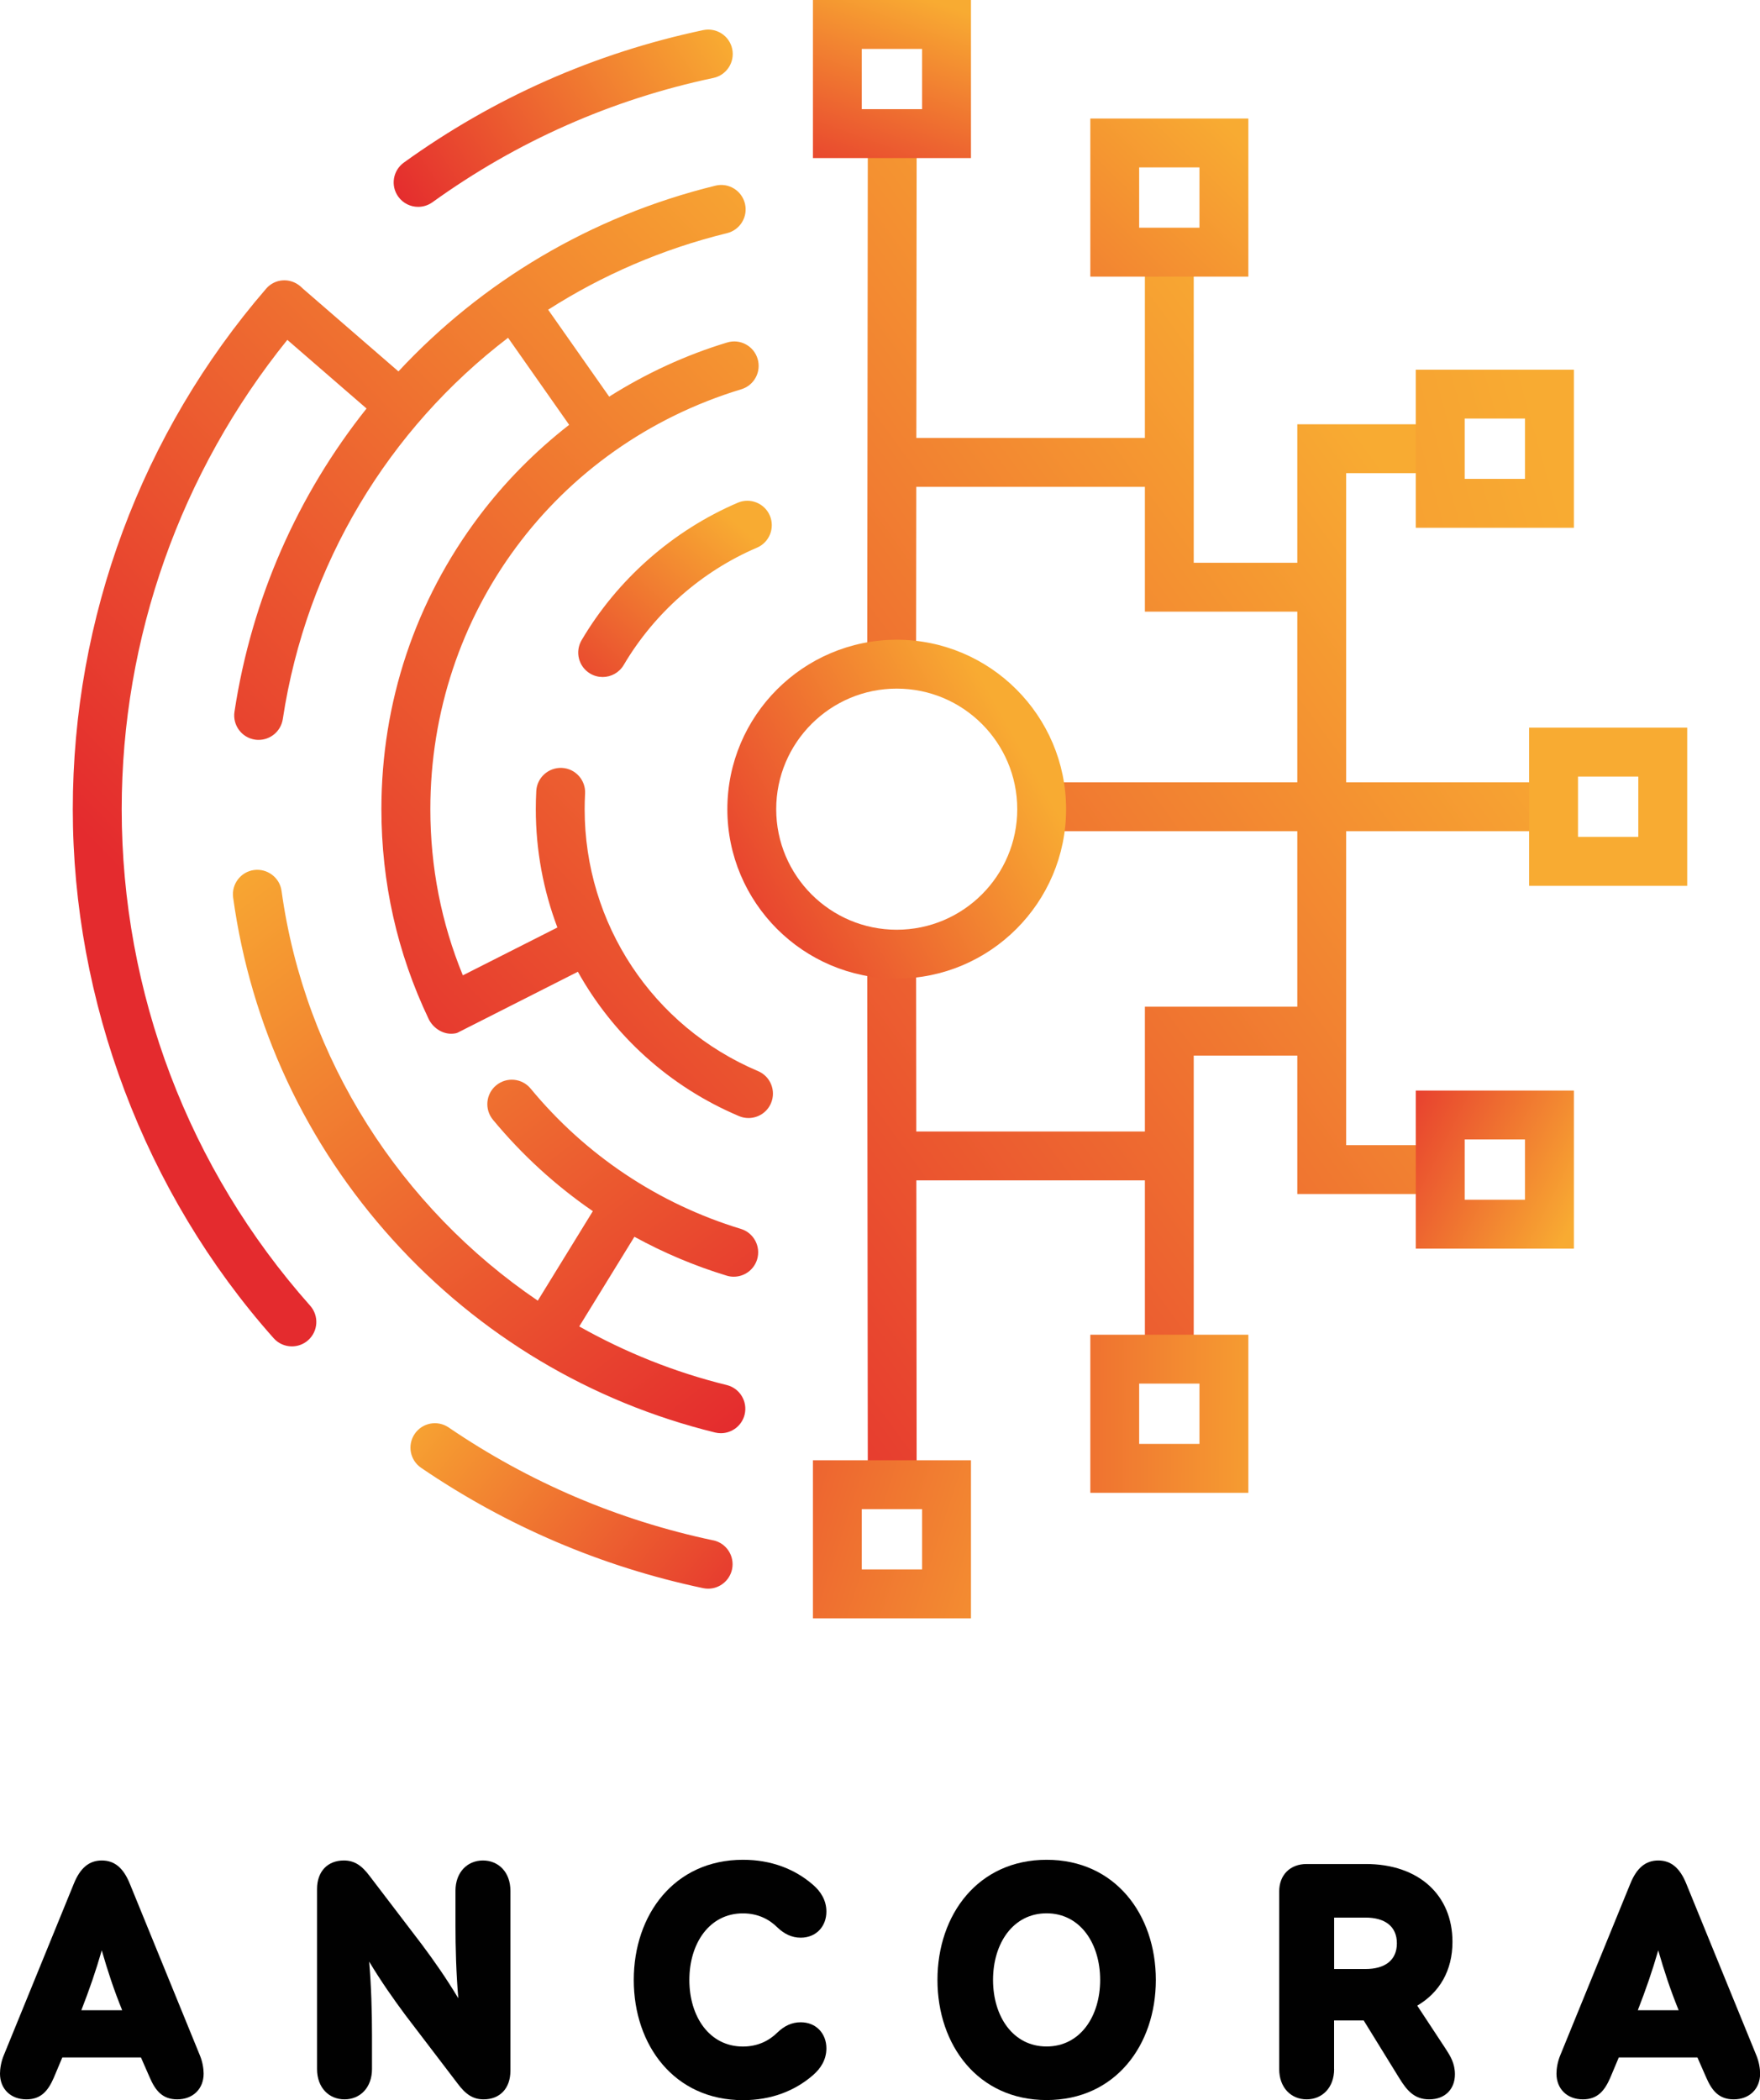
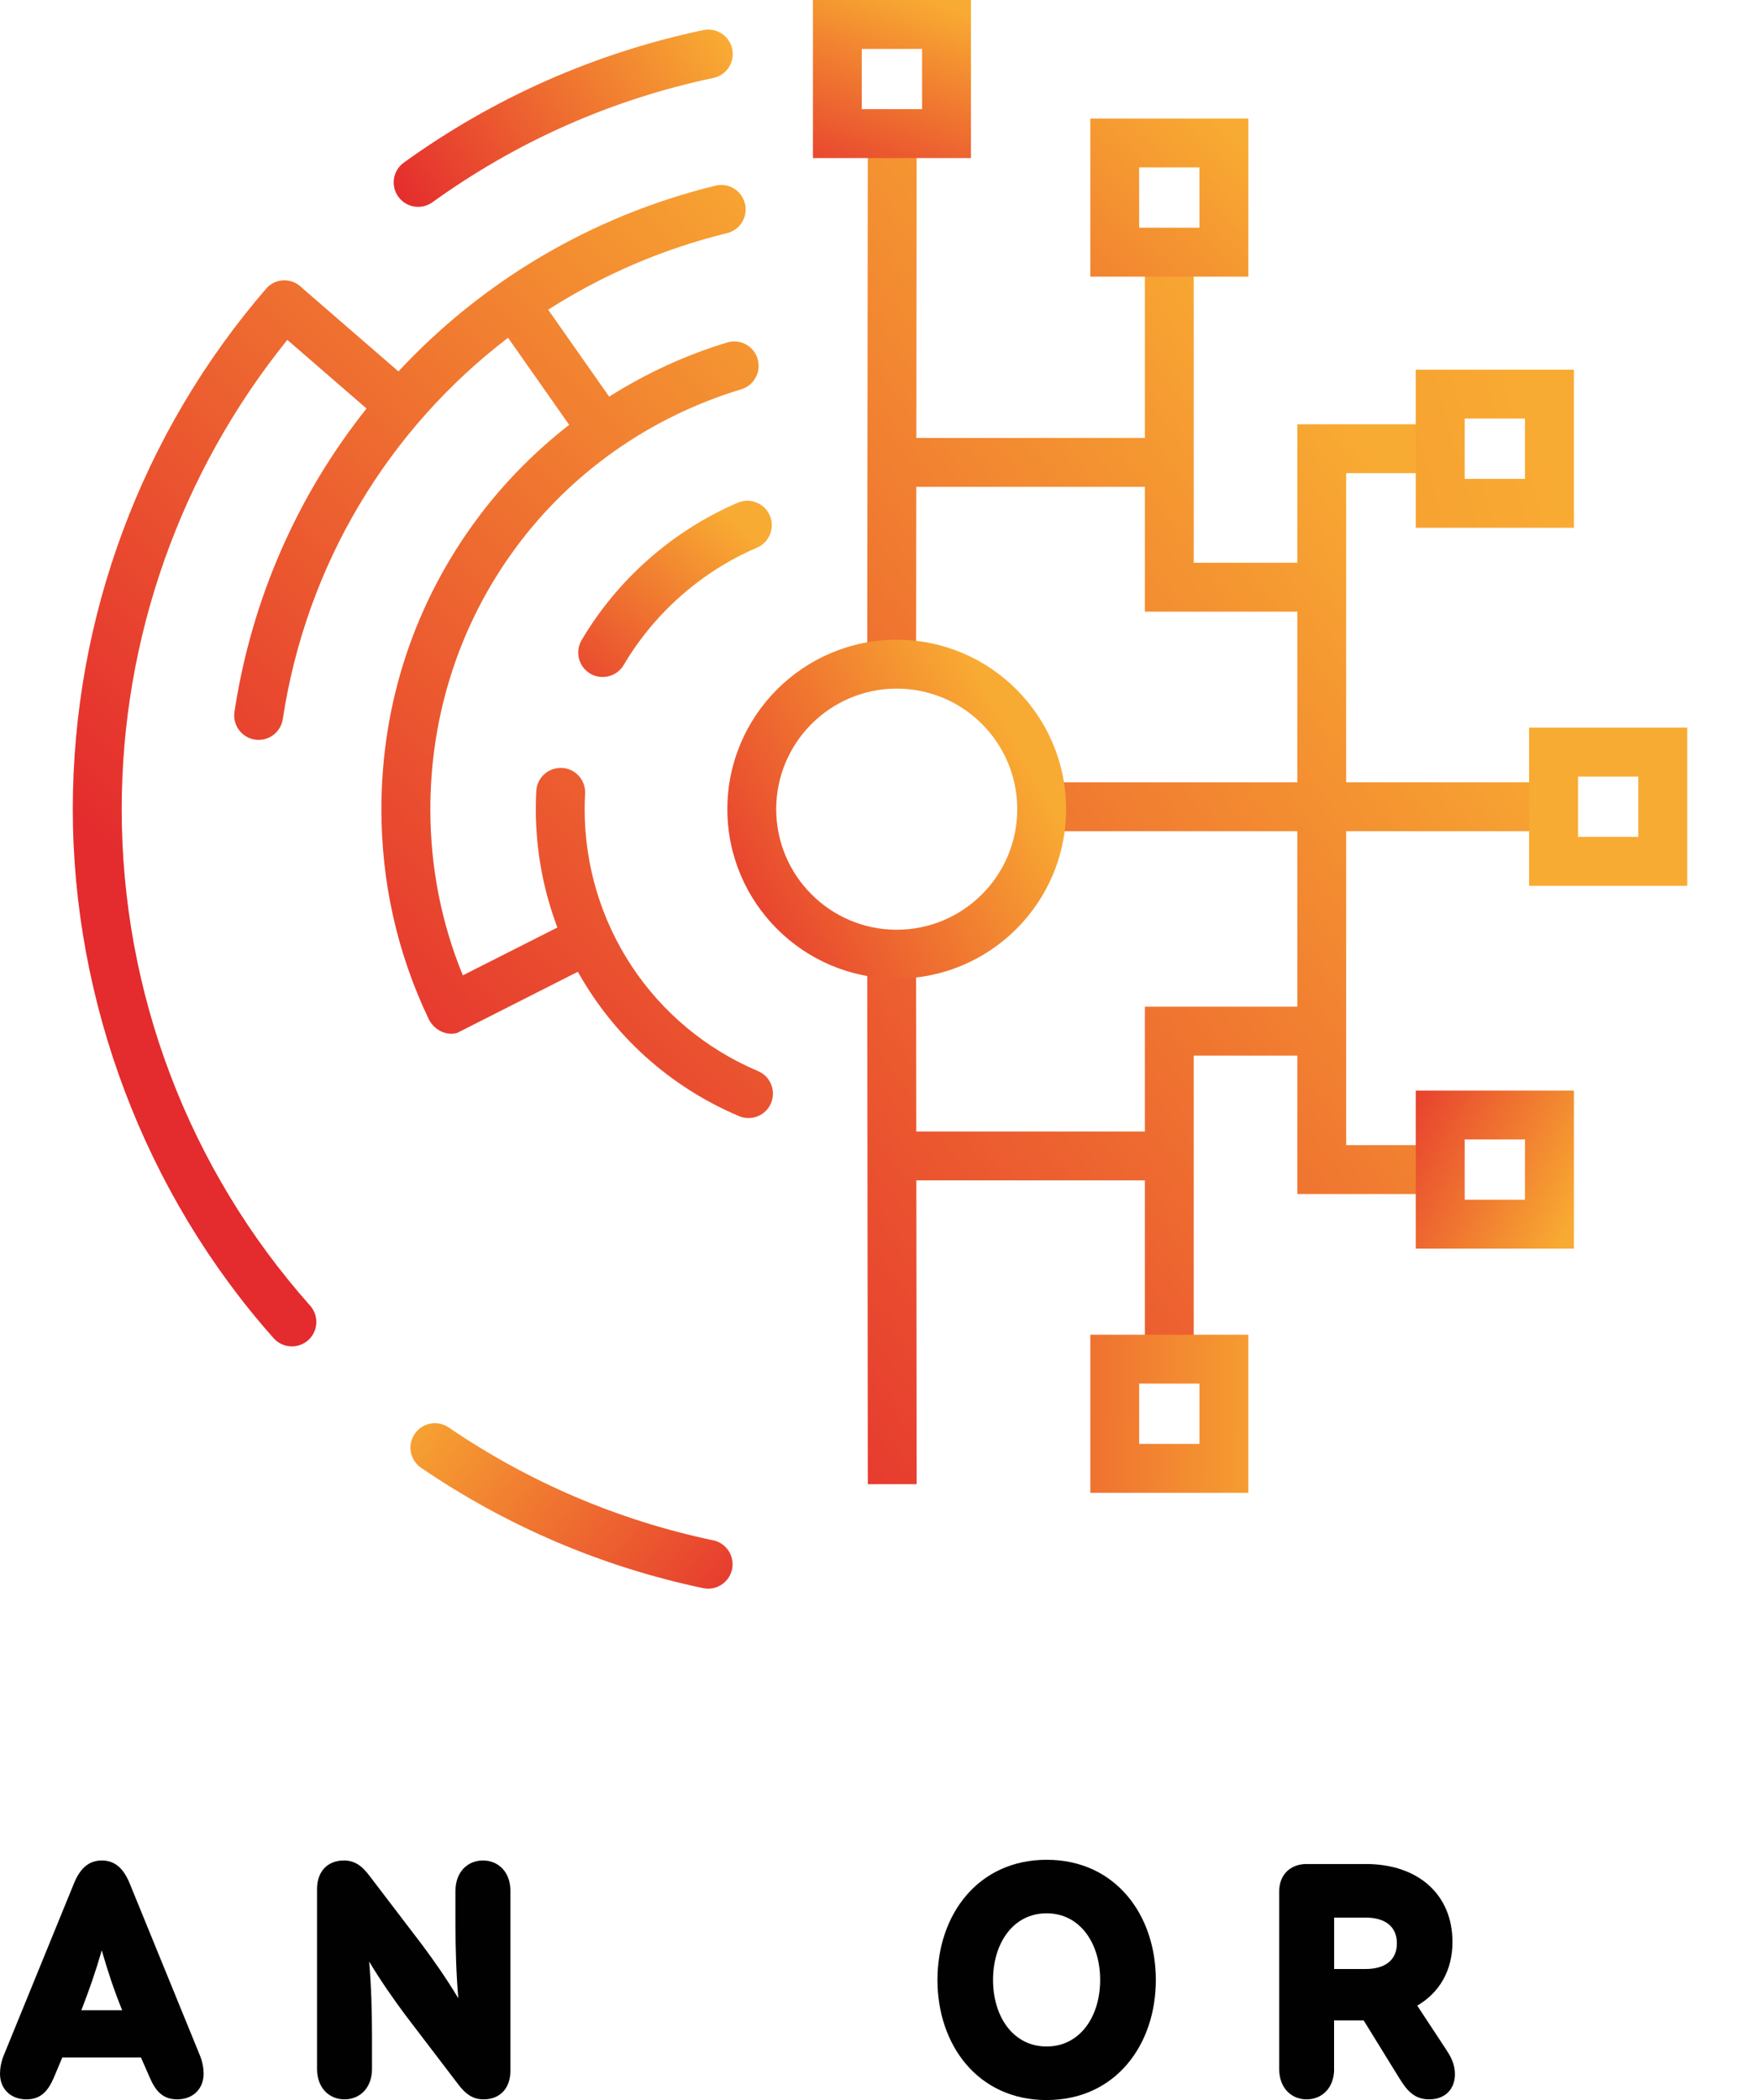
<svg xmlns="http://www.w3.org/2000/svg" xmlns:xlink="http://www.w3.org/1999/xlink" id="Calque_1" viewBox="0 0 329.3 392.8">
  <defs>
    <style>.cls-1{fill:url(#linear-gradient);}.cls-2{fill:#010101;}.cls-3{fill:url(#linear-gradient-8);}.cls-4{fill:url(#linear-gradient-9);}.cls-5{fill:url(#linear-gradient-3);}.cls-6{fill:url(#linear-gradient-4);}.cls-7{fill:url(#linear-gradient-2);}.cls-8{fill:url(#linear-gradient-6);}.cls-9{fill:url(#linear-gradient-7);}.cls-10{fill:url(#linear-gradient-5);}.cls-11{fill:url(#linear-gradient-14);}.cls-12{fill:url(#linear-gradient-13);}.cls-13{fill:url(#linear-gradient-12);}.cls-14{fill:url(#linear-gradient-10);}.cls-15{fill:url(#linear-gradient-11);}</style>
    <linearGradient id="linear-gradient" x1="261.46" y1="90.87" x2="32.5" y2="258.51" gradientUnits="userSpaceOnUse">
      <stop offset="0" stop-color="#f8ab32" />
      <stop offset=".77" stop-color="#e42b2e" />
    </linearGradient>
    <linearGradient id="linear-gradient-2" x1="190.35" y1="138.57" x2="127.33" y2="174.25" gradientUnits="userSpaceOnUse">
      <stop offset="0" stop-color="#f8ab32" />
      <stop offset="1" stop-color="#e42b2e" />
    </linearGradient>
    <linearGradient id="linear-gradient-3" x1="262.37" y1="151.78" x2="144.94" y2="154.48" xlink:href="#linear-gradient-2" />
    <linearGradient id="linear-gradient-4" x1="172.5" y1="-.66" x2="156.88" y2="42.29" xlink:href="#linear-gradient-2" />
    <linearGradient id="linear-gradient-5" x1="288.82" y1="81.35" x2="-82.04" y2="186.3" xlink:href="#linear-gradient-2" />
    <linearGradient id="linear-gradient-6" x1="243.99" y1="264.62" x2="154.13" y2="263.96" xlink:href="#linear-gradient-2" />
    <linearGradient id="linear-gradient-7" x1="230.79" y1="24.59" x2="145.39" y2="112.46" xlink:href="#linear-gradient-2" />
    <linearGradient id="linear-gradient-8" x1="210.8" y1="302.11" x2="99.65" y2="266.17" xlink:href="#linear-gradient-2" />
    <linearGradient id="linear-gradient-9" x1="295.26" y1="226.69" x2="255.07" y2="206.23" xlink:href="#linear-gradient-2" />
    <linearGradient id="linear-gradient-10" x1="78.04" y1="257.98" x2="139.8" y2="308.63" xlink:href="#linear-gradient-2" />
    <linearGradient id="linear-gradient-11" x1="133.45" y1="3.87" x2="76.07" y2="40.93" xlink:href="#linear-gradient-2" />
    <linearGradient id="linear-gradient-12" x1="47.79" y1="154.35" x2="135.91" y2="269.52" xlink:href="#linear-gradient-2" />
    <linearGradient id="linear-gradient-13" x1="137.05" y1="97.14" x2="101.88" y2="137.21" xlink:href="#linear-gradient-2" />
    <linearGradient id="linear-gradient-14" x1="173.94" y1="56.24" x2="42.01" y2="183.48" xlink:href="#linear-gradient-2" />
  </defs>
  <g>
    <polygon class="cls-1" points="291.81 155.47 291.81 146.32 251.87 146.32 251.87 88.5 269.48 88.5 269.48 79.36 242.73 79.36 242.73 105.26 223.35 105.26 223.35 48.58 214.21 48.58 214.21 81.91 171.45 81.91 171.51 25.1 162.37 25.09 162.26 125.95 171.4 125.96 171.44 91.06 214.21 91.06 214.21 114.4 242.73 114.4 242.73 146.32 191.47 146.32 191.47 155.47 242.73 155.47 242.73 188.29 214.21 188.29 214.21 211.64 171.44 211.64 171.4 176.74 162.26 176.75 162.37 277.61 171.51 277.6 171.45 220.78 214.21 220.78 214.21 252.81 223.35 252.81 223.35 197.44 242.73 197.44 242.73 223.34 269.48 223.34 269.48 214.19 251.87 214.19 251.87 155.47 291.81 155.47" />
    <path class="cls-7" d="M167.78,183.04c-17.48,0-31.69-14.22-31.69-31.69s14.22-31.69,31.69-31.69,31.69,14.22,31.69,31.69-14.22,31.69-31.69,31.69Zm0-54.24c-12.43,0-22.55,10.11-22.55,22.55s10.11,22.55,22.55,22.55,22.55-10.11,22.55-22.55-10.11-22.55-22.55-22.55Z" />
    <path class="cls-5" d="M315.68,165.68h-29.58v-29.58h29.58v29.58Zm-20.43-9.15h11.28v-11.28h-11.28v11.28Z" />
    <path class="cls-6" d="M181.67,29.57h-29.57V0h29.57V29.57Zm-20.43-9.15h11.28V9.15h-11.28v11.28Z" />
    <path class="cls-10" d="M294.48,98.72h-29.58v-29.57h29.58v29.57Zm-20.43-9.15h11.28v-11.28h-11.28v11.28Z" />
    <path class="cls-8" d="M233.57,279.22h-29.57v-29.57h29.57v29.57Zm-20.43-9.15h11.28v-11.28h-11.28v11.28Z" />
    <path class="cls-9" d="M233.57,51.74h-29.57V22.17h29.57v29.57Zm-20.43-9.15h11.28v-11.28h-11.28v11.28Z" />
-     <path class="cls-3" d="M181.67,302.7h-29.57v-29.57h29.57v29.57Zm-20.43-9.15h11.28v-11.28h-11.28v11.28Z" />
    <path class="cls-4" d="M294.48,233.55h-29.58v-29.57h29.58v29.57Zm-20.43-9.15h11.28v-11.28h-11.28v11.28Z" />
    <g>
      <path class="cls-14" d="M133.43,288.11c-17.78-3.76-34.43-10.86-49.49-21.12-2.09-1.42-4.93-.88-6.35,1.21-1.42,2.09-.88,4.93,1.21,6.35,16.05,10.93,33.8,18.5,52.75,22.5,.32,.07,.64,.1,.95,.1,2.11,0,4.01-1.48,4.47-3.63,.52-2.47-1.06-4.9-3.53-5.42Z" />
      <path class="cls-15" d="M78.24,38.69c.93,0,1.86-.28,2.67-.86,15.84-11.4,33.52-19.23,52.56-23.25,2.47-.52,4.05-2.95,3.53-5.42-.52-2.47-2.95-4.04-5.42-3.53-20.29,4.29-39.14,12.62-56.02,24.78-2.05,1.48-2.52,4.33-1.04,6.38,.89,1.24,2.29,1.9,3.71,1.9Z" />
-       <path class="cls-13" d="M138.63,229.86c-15.42-4.69-29.03-13.76-39.35-26.25-1.61-1.95-4.49-2.22-6.44-.61-1.95,1.61-2.22,4.49-.61,6.44,5.46,6.6,11.75,12.33,18.69,17.1l-10.3,16.74c-25.6-17.37-43.6-45.15-47.94-76.64-.34-2.5-2.67-4.24-5.15-3.91-2.5,.34-4.25,2.65-3.91,5.15,3.29,23.94,13.63,46.08,29.9,64.05,16.16,17.85,37,30.3,60.27,36.01,.37,.09,.73,.13,1.09,.13,2.06,0,3.93-1.4,4.44-3.48,.6-2.45-.9-4.93-3.35-5.53-9.77-2.4-19.03-6.13-27.59-10.96l10.32-16.77c5.46,2.99,11.23,5.44,17.26,7.27,.44,.14,.89,.2,1.33,.2,1.96,0,3.77-1.27,4.37-3.24,.73-2.42-.63-4.97-3.05-5.71Z" />
      <path class="cls-12" d="M138.04,94.03c-12.13,5.19-22.51,14.32-29.22,25.71-1.28,2.18-.56,4.98,1.62,6.26,.73,.43,1.53,.63,2.32,.63,1.57,0,3.09-.81,3.94-2.25,5.73-9.72,14.58-17.52,24.93-21.94,2.32-.99,3.4-3.68,2.41-6-.99-2.32-3.68-3.4-6-2.41Z" />
      <path class="cls-11" d="M141.85,200.35c-19.72-8.33-32.46-27.57-32.46-49,0-.98,.03-1.95,.08-2.91,.14-2.52-1.8-4.68-4.32-4.81-2.51-.12-4.68,1.8-4.81,4.32-.06,1.12-.09,2.27-.09,3.4,0,7.72,1.42,15.2,4.04,22.13l-17.69,8.95c-4.04-9.84-6.08-20.28-6.08-31.09,0-36.43,23.38-67.99,58.18-78.53,2.42-.73,3.78-3.29,3.05-5.7-.73-2.42-3.29-3.79-5.7-3.05-7.77,2.35-15.2,5.79-22.07,10.13l-11.42-16.26c10.1-6.46,21.36-11.35,33.47-14.32,2.45-.6,3.95-3.08,3.35-5.53-.6-2.45-3.07-3.96-5.53-3.35-23.32,5.71-43.72,17.99-59.3,34.74l-17.76-15.38s-.38-.35-.58-.53c-1.91-1.65-4.76-1.48-6.41,.43C26.47,81,13.62,115.57,13.62,151.35s13.34,71.69,37.57,98.94c.9,1.02,2.16,1.54,3.42,1.54,1.08,0,2.17-.38,3.04-1.15,1.89-1.68,2.06-4.57,.38-6.46-22.74-25.58-35.26-58.56-35.26-92.87,0-32.02,10.99-63,30.99-87.78l14.82,12.84c-12.78,16.04-21.48,35.45-24.71,56.72-.38,2.5,1.34,4.83,3.83,5.21,.23,.04,.46,.05,.69,.05,2.22,0,4.17-1.62,4.52-3.89,4.41-29.02,19.83-54.28,42.15-71.32l11.43,16.28c-6.31,4.92-12,10.65-16.83,17.06-11.97,15.89-18.3,34.85-18.3,54.83,0,13.73,2.97,26.93,8.83,39.22,.78,1.64,2.48,2.78,4.19,2.78,.4,0,.86-.04,1.19-.17l22.55-11.42c6.62,11.86,17.07,21.47,30.15,27,.58,.25,1.18,.36,1.78,.36,1.78,0,3.48-1.05,4.21-2.79,.98-2.33-.11-5.01-2.43-5.99Z" />
    </g>
  </g>
  <g>
    <path class="cls-2" d="M11.66,384.83l-1.58,3.76c-1.06,2.44-2.37,4.08-5.14,4.08-2.97,0-4.94-1.98-4.94-4.81,0-.92,.2-2.24,.73-3.49l13.11-32.1c1.19-2.9,2.84-4.28,5.21-4.28s4.02,1.38,5.21,4.28l13.11,32.1c.53,1.25,.73,2.57,.73,3.49,0,2.83-1.98,4.81-4.94,4.81-2.77,0-4.09-1.65-5.14-4.08l-1.65-3.76H11.66Zm7.38-20.03c-1.12,3.89-2.31,7.31-3.82,11.2h7.64c-1.58-3.89-2.7-7.31-3.82-11.2Z" />
    <path class="cls-2" d="M85.22,359.92v-6.26c0-3.49,2.24-5.67,5.14-5.67s5.14,2.17,5.14,5.67v33.67c0,3.3-1.98,5.34-5.01,5.34-1.98,0-3.36-.92-4.88-2.97l-9.75-12.78c-2.3-3.1-4.48-6.19-6.79-10.02,.4,4.68,.53,9.42,.53,13.84v6.26c0,3.49-2.24,5.67-5.14,5.67s-5.14-2.17-5.14-5.67v-33.67c0-3.3,1.98-5.34,5.01-5.34,1.98,0,3.36,.92,4.88,2.97l9.75,12.78c2.31,3.1,4.48,6.19,6.79,10.02-.4-4.68-.53-9.42-.53-13.84Z" />
-     <path class="cls-2" d="M118.58,370.33c0-12.19,7.58-22.47,20.43-22.47,5.27,0,9.69,1.71,13.11,4.68,1.45,1.25,2.5,2.9,2.5,5.01,0,2.77-1.91,4.88-4.81,4.88-1.71,0-3.1-.73-4.35-1.91-1.45-1.45-3.56-2.64-6.46-2.64-6.26,0-10.02,5.6-10.02,12.46s3.76,12.45,10.02,12.45c2.9,0,5.01-1.19,6.46-2.63,1.25-1.19,2.64-1.91,4.35-1.91,2.9,0,4.81,2.11,4.81,4.88,0,2.11-1.06,3.76-2.5,5.01-3.43,2.97-7.84,4.68-13.11,4.68-12.85,0-20.43-10.28-20.43-22.47Z" />
    <path class="cls-2" d="M175.4,370.33c0-12.19,7.58-22.47,20.43-22.47s20.43,10.28,20.43,22.47-7.58,22.47-20.43,22.47-20.43-10.28-20.43-22.47Zm30.44,0c0-6.85-3.76-12.46-10.02-12.46s-10.02,5.6-10.02,12.46,3.76,12.45,10.02,12.45,10.02-5.6,10.02-12.45Z" />
    <path class="cls-2" d="M249.62,387c0,3.49-2.24,5.67-5.14,5.67s-5.14-2.17-5.14-5.67v-33.21c0-3.1,2.04-5.14,5.14-5.14h11.07c9.89,0,16.21,5.8,16.21,14.56,0,5.4-2.44,9.49-6.59,11.93l5.34,8.11c.86,1.32,1.71,2.7,1.71,4.74,0,2.7-1.78,4.68-4.81,4.68-2.83,0-4.22-1.71-5.67-4.08l-6.59-10.68h-5.54v9.09Zm5.87-18.71c3.56,0,5.87-1.58,5.87-4.81s-2.31-4.81-5.87-4.81h-5.87v9.62h5.87Z" />
-     <path class="cls-2" d="M302.88,384.83l-1.58,3.76c-1.06,2.44-2.37,4.08-5.14,4.08-2.97,0-4.94-1.98-4.94-4.81,0-.92,.2-2.24,.73-3.49l13.11-32.1c1.19-2.9,2.84-4.28,5.21-4.28s4.02,1.38,5.21,4.28l13.11,32.1c.53,1.25,.73,2.57,.73,3.49,0,2.83-1.98,4.81-4.94,4.81-2.77,0-4.09-1.65-5.14-4.08l-1.65-3.76h-14.7Zm7.38-20.03c-1.12,3.89-2.31,7.31-3.82,11.2h7.64c-1.58-3.89-2.7-7.31-3.82-11.2Z" />
  </g>
</svg>